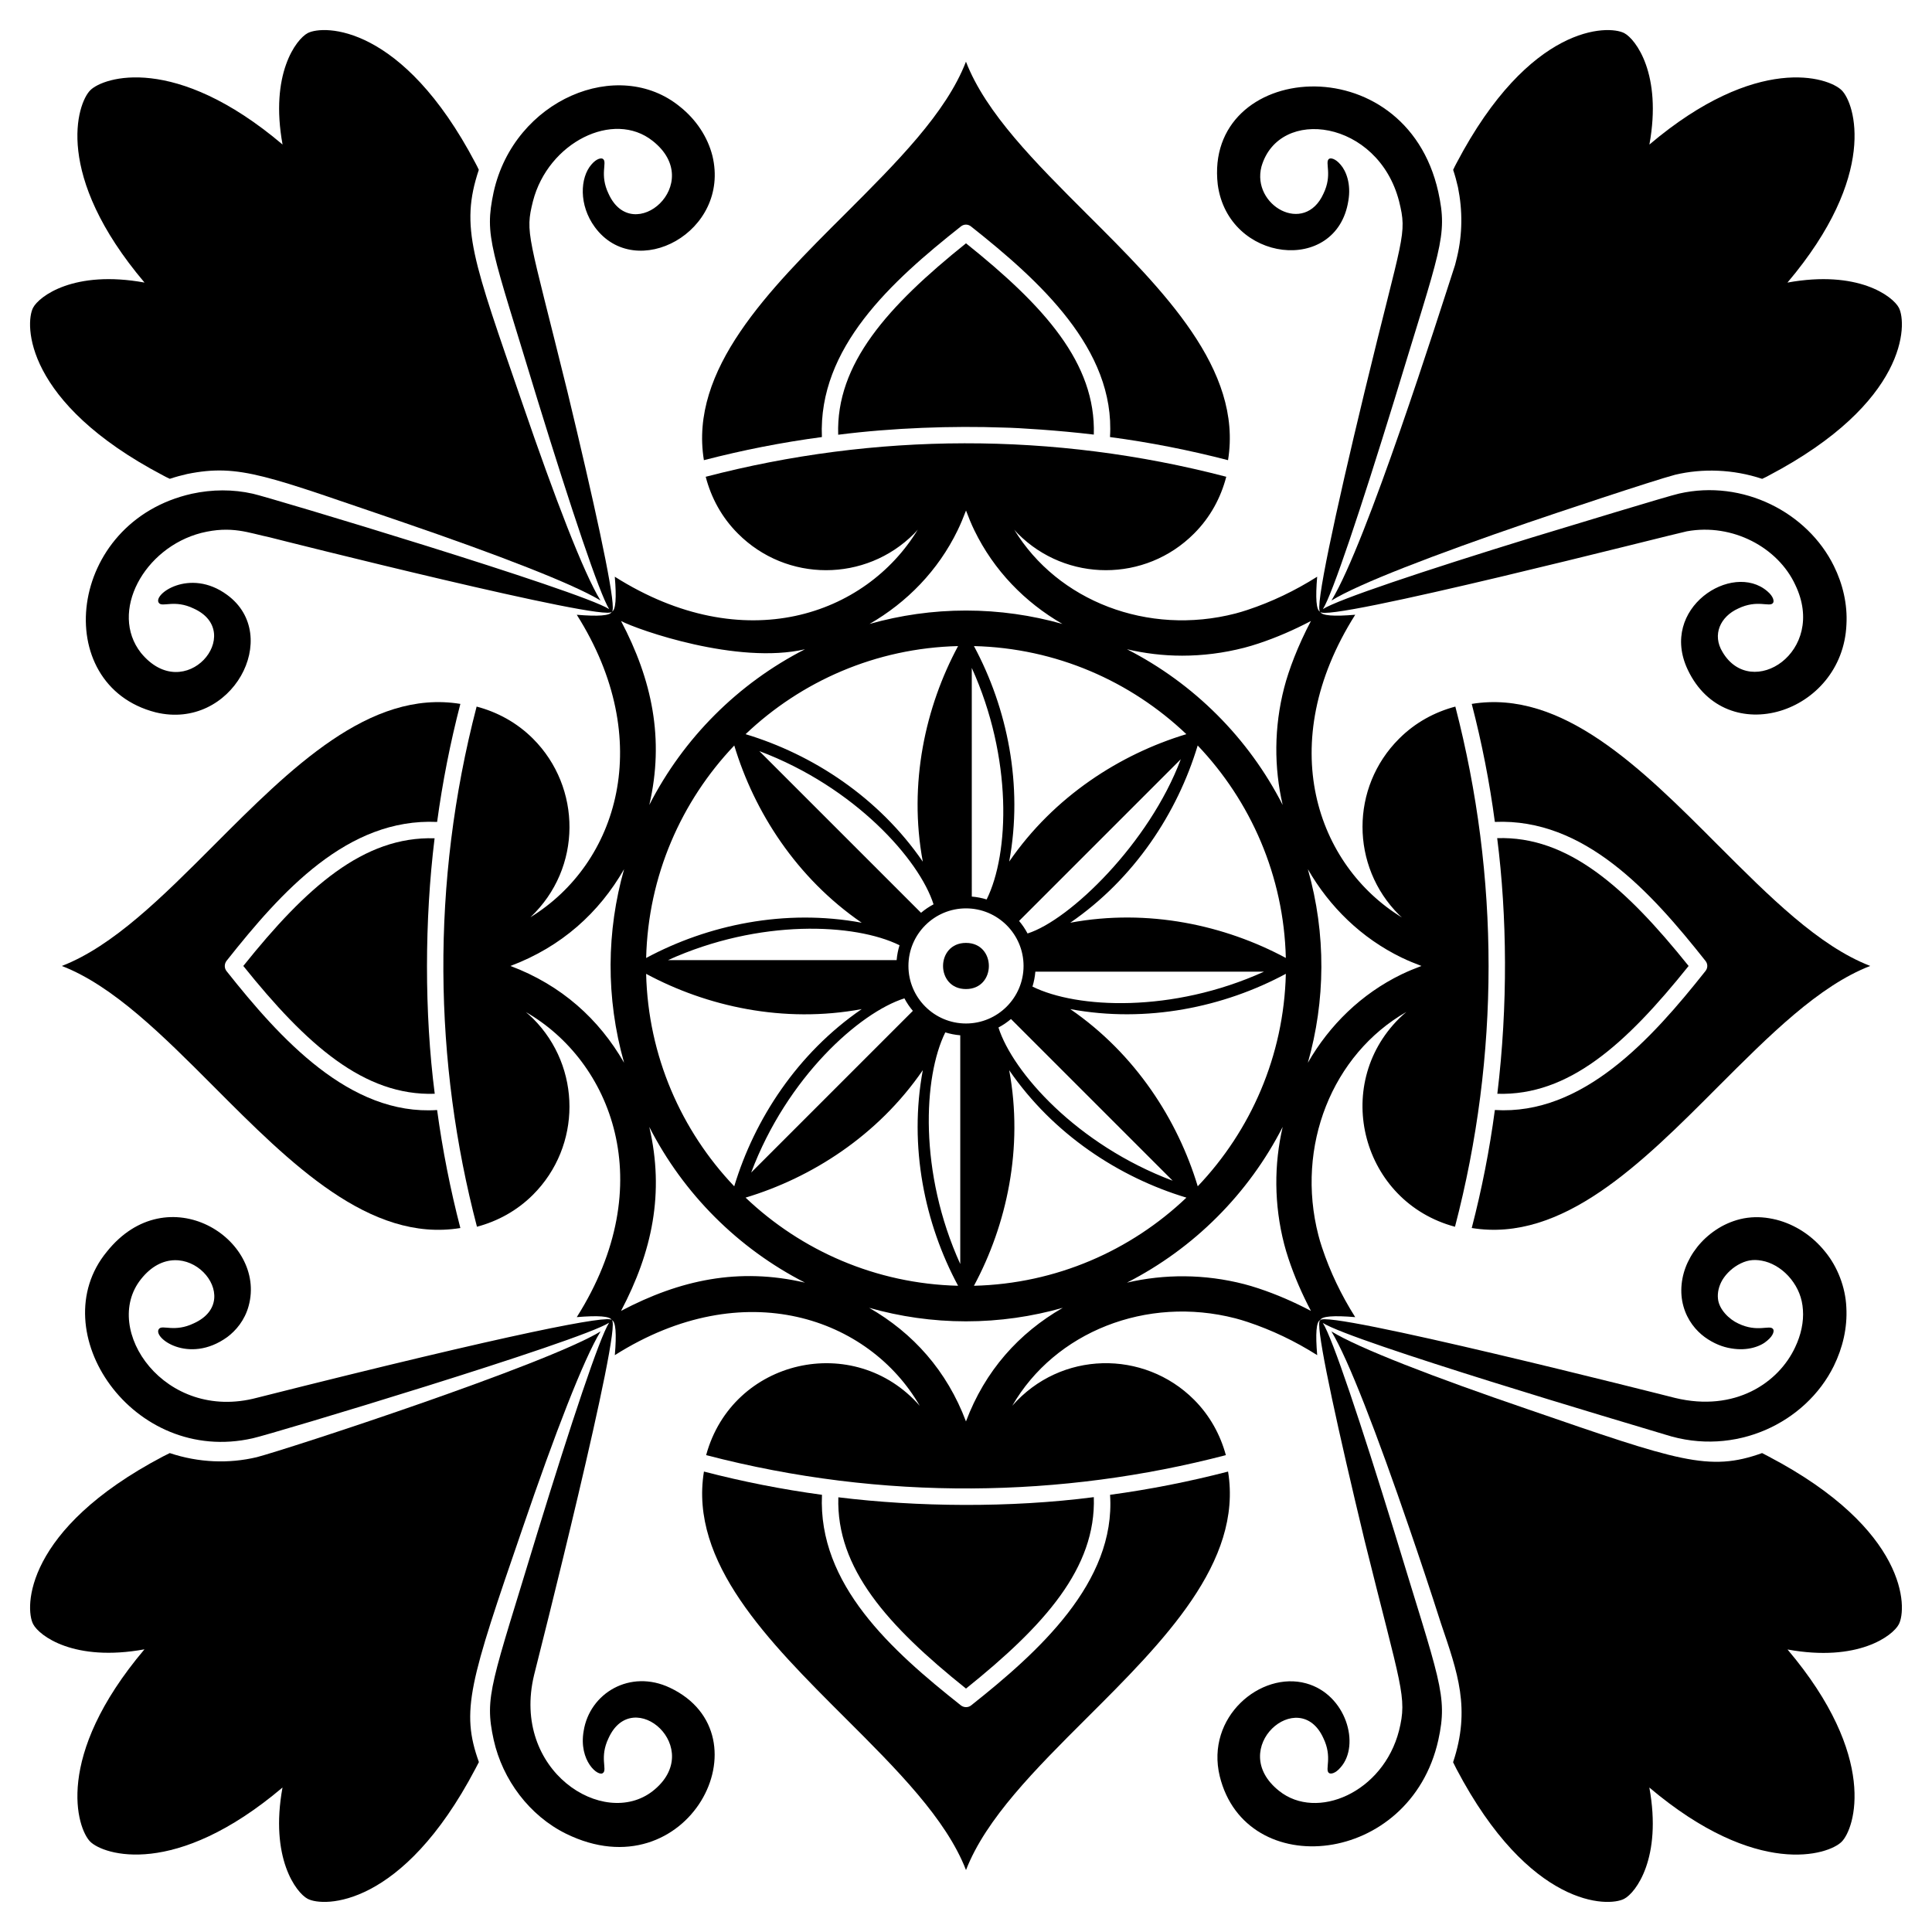
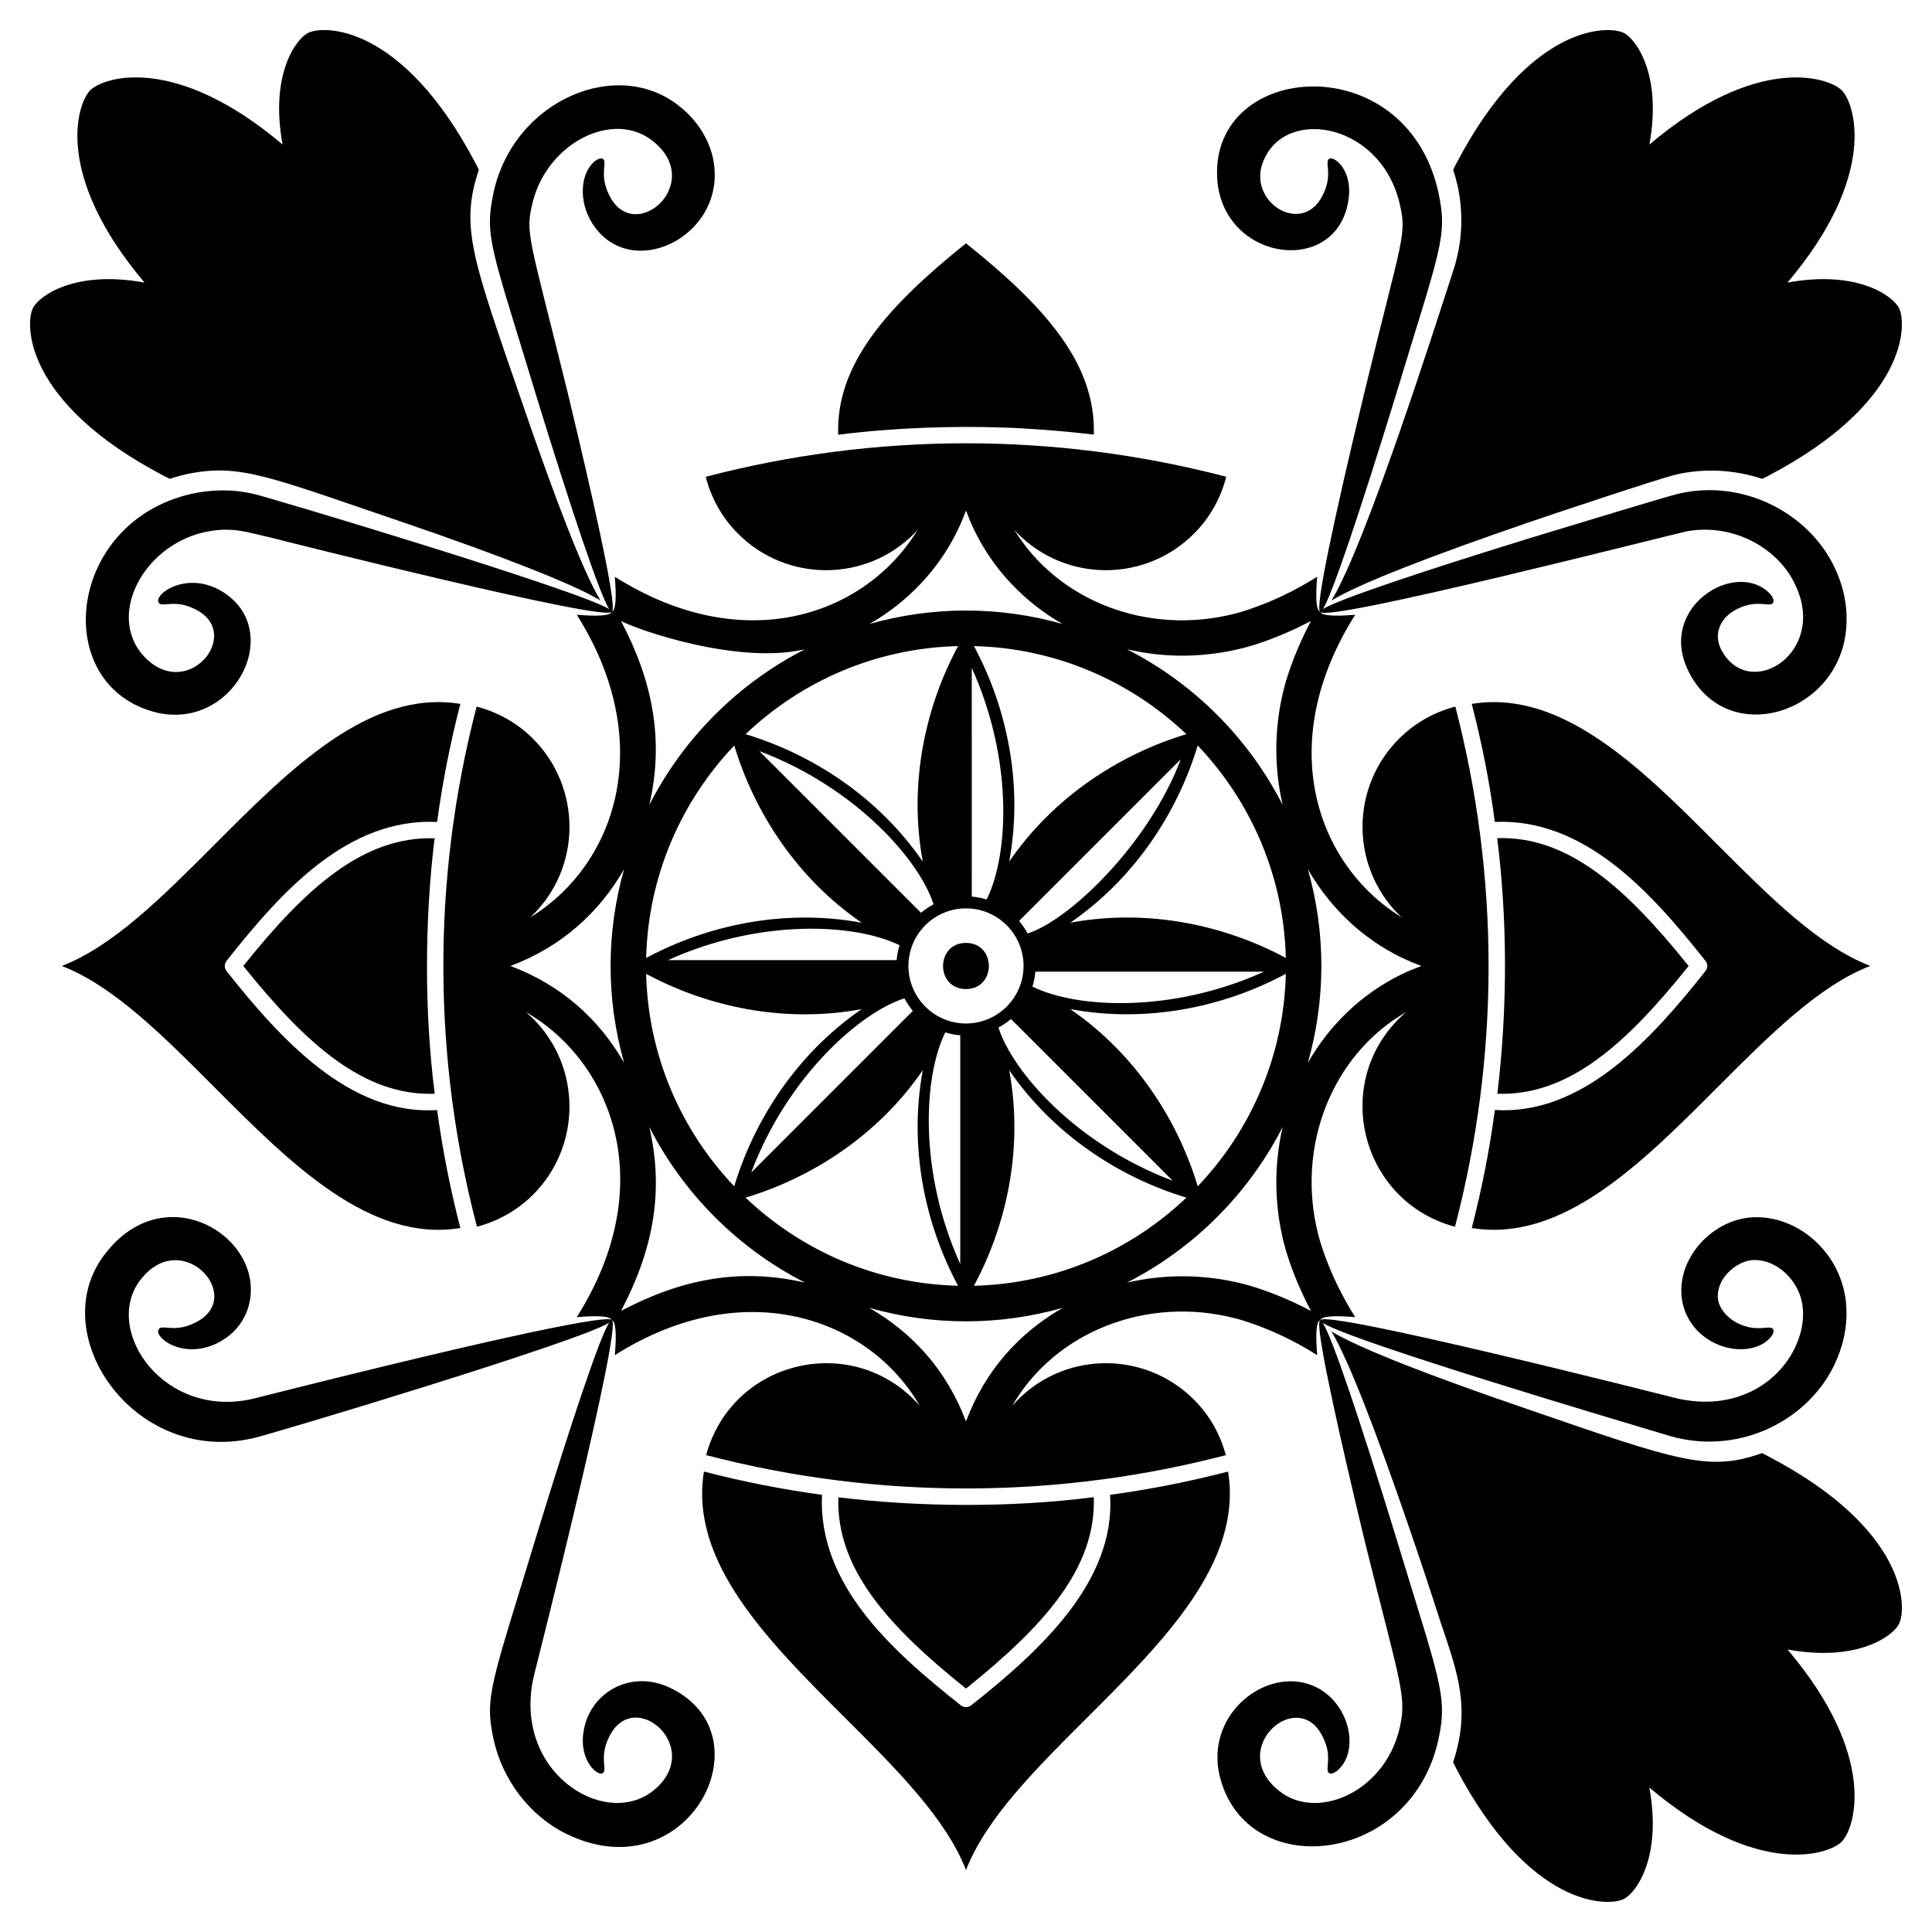
<svg xmlns="http://www.w3.org/2000/svg" fill="#000000" width="800px" height="800px" version="1.1" viewBox="144 144 512 512">
  <g>
    <path d="m399.99 406.11c8.086 0 8.098-12.23 0-12.23-8.09 0-8.098 12.23 0 12.23z" />
    <path d="m324.23 172.3c-16.344-13.434-43.949-1.945-49.41 22.594-2.527 11.953-0.707 14.344 11.625 55.07 8.914 28.91 16.434 51.426 18.988 55.457-7.801-4.949-90.352-29.703-94.406-30.578-5.309-1.203-10.812-1.16-16.16 0-33.211 7.422-37.762 50.734-9.609 57.938 20.281 4.922 33.656-20.332 18.949-31.121-9.992-7.371-20.008 0.012-18.059 2.172 0.93 1.125 4.148-1.008 9.184 1.434 14.016 6.336-2.281 26.023-13.988 11.742-8.457-10.797 0.793-27.859 16.004-31.781 8.059-1.996 12.512 0 18.098 1.16 2.742 0.711 89.418 22.566 90.66 19.742-0.336 1.062-3.691 1.258-9.254 0.789 21.023 33.242 10.926 65.891-12.281 80.16 13.812-13.055 13.551-34.449 0.684-47.316-4.289-4.289-9.477-7.07-14.945-8.512-12.207 46.852-11.32 94.316 0.09 137.85 5.434-1.449 10.59-4.219 14.855-8.484 12.879-12.879 12.879-33.816 0-46.695-0.609-0.609-1.25-1.16-1.895-1.711 22.535 12.953 35.855 45.469 13.492 80.844 5.566-0.469 8.922-0.273 9.254 0.789-0.398-1.438-25.117 3.188-94.016 20.582-24.441 6.523-41.34-18.113-30.73-31.43 11.141-14.098 28.297 5.246 13.992 11.703-5.039 2.441-8.293 0.348-9.184 1.434-1.996 2.191 7.758 9.641 18.059 2.207 2.285-1.703 4.613-4.418 5.656-8.215 4.906-17.738-21.457-34.598-37.594-14.379-17.234 20.973 6.809 56.688 38.715 49.41 4.82-1.043 86.719-25.664 94.406-30.617-2.559 4.031-10.039 26.547-18.949 55.496-12.242 40.426-14.184 43.398-11.625 55.07 2.363 10.578 9.496 20.074 19.145 24.84 32.238 15.855 54.078-26.098 27.555-38.676-10.539-5-21.277 1.418-22.863 11.473-1.379 7.926 3.941 12.293 5.156 11.086 1.125-0.895-1.008-4.148 1.434-9.184 6.457-14.305 25.988 2.738 11.742 13.988-13.039 10.219-37.586-5.387-31.469-30.734 0.777-3.082 23.57-92.914 20.59-94.039 1.082 0.297 1.281 3.668 0.809 9.27 34.344-21.719 67.418-9.797 80.812 13.434-17.309-19.758-49.672-12.461-56.613 13.059 46.949 12.258 94.512 11.293 137.73 0.008-1.461-5.379-4.215-10.477-8.441-14.703-13.266-13.27-35.34-13.012-48.164 1.621 11.281-19.551 35.559-29.258 59.137-23.172 1.023 0.266 2.102 0.59 3.219 0.961 6.391 2.121 12.555 5.062 18.453 8.793-0.473-5.598-0.273-8.969 0.809-9.27l-0.004 0.008c0.297-1.082 3.668-1.281 9.27-0.809-3.731-5.898-6.672-12.066-8.793-18.457-0.371-1.113-0.695-2.191-0.957-3.215-6.102-23.633 3.668-47.953 23.297-59.203-0.652 0.559-1.305 1.125-1.922 1.742-17.949 17.883-9.816 48.594 14.816 55.18 11.887-45.477 11.82-92.652 0.094-137.85-5.457 1.441-10.633 4.223-14.906 8.508-12.926 12.879-12.926 33.816 0 46.695 0.242 0.246 0.508 0.449 0.754 0.684-22.52-13.766-34.074-45.918-12.379-80.227-5.582 0.473-8.945 0.273-9.262-0.797 0.688 3.219 94.367-20.809 97.156-21.316 12.113-2.199 24.152 4.297 28.719 14.184 8.582 17.809-11.629 30.742-19.262 17.828-2.828-4.606-0.602-9.406 4.148-11.551 5.039-2.441 8.293-0.309 9.184-1.434 0.387-0.387 0.234-1.703-1.473-3.141-9.277-7.984-28.824 4.484-21.082 20.812 10.16 21.422 41.027 11.652 42.047-11.973 0.309-5.387-0.969-10.773-3.332-15.543-6.984-14.199-24.117-23.031-41.004-19.184-2.727 0.59-28.016 8.316-38.949 11.625-28.91 8.914-51.426 16.434-55.457 18.992 2.559-4.031 10.039-26.547 18.949-55.457 12.203-40.289 14.219-43.188 11.625-55.109-8.793-39.348-62.215-34.484-58.441-1.938 2.777 20.68 31.508 23.945 34.609 4.305 0.773-4.457-0.582-7.906-2.055-9.574-1.434-1.703-2.711-1.859-3.102-1.512-1.125 0.93 1.008 4.148-1.434 9.184-5.035 11.148-19.117 3.098-16.434-7.172 4.668-16.074 30.91-12.383 36.469 9.184 2.234 9.035 0.965 8.672-9.145 50.496-7.894 32.695-13.273 57.773-11.75 58.277-1.082-0.297-1.281-3.668-0.809-9.266-5.898 3.731-12.062 6.672-18.453 8.793-1.113 0.367-2.191 0.695-3.215 0.961-23.207 5.984-47.105-3.297-58.613-22.219 0.32 0.348 0.609 0.707 0.945 1.043 12.879 12.926 33.816 12.926 46.695 0 4.328-4.312 7.117-9.547 8.547-15.066-45.91-11.973-93.113-11.676-137.95 0.004 1.43 5.516 4.219 10.75 8.547 15.062 12.879 12.926 33.816 12.926 46.695 0 0.344-0.34 0.637-0.711 0.961-1.062-13.789 22.703-46.047 34.145-80.297 12.484 0.469 5.547 0.273 8.895-0.781 9.25 0.18-0.062 0.254-0.43 0.254-1.098 0-5.231-5.039-28.215-12.016-57.164-10.422-42.297-11.277-41.887-9.145-50.5 4.012-15.57 21.34-24.25 31.738-15.969 14.27 11.281-5.285 28.199-11.703 13.992-2.441-5.039-0.309-8.293-1.434-9.184-0.387-0.387-1.703-0.234-3.137 1.473-2.992 3.477-3.34 10.723 0.93 16.547 10.836 14.781 36.055 1.297 31.16-18.91-1.281-5.035-4.344-9.605-8.566-12.977zm-44.949 227.69c13.582-5.109 23.508-14.152 30.109-25.648-4.637 16.359-4.902 34 0 51.297-6.633-11.555-16.586-20.562-30.109-25.648zm29.301 91.41c8.262-15.691 11.555-31.227 7.488-48.75 9.047 17.723 23.535 32.211 41.258 41.262-17.551-4.074-33.09-0.754-48.746 7.488zm107.73-100.02c-0.633-1.191-1.379-2.301-2.246-3.32l42.855-42.855c-8.352 22.25-29.41 42.637-40.609 46.176zm2.066 10.121h60.598c-24.289 11.02-49.594 9.793-61.363 3.957 0.395-1.273 0.652-2.59 0.766-3.957zm36.395 55.402c-25.352-9.523-42.395-28.738-46.172-40.602 1.191-0.633 2.301-1.383 3.32-2.25zm-43.328-29.289c11.605 16.914 29.051 28.379 46.969 33.773-14.746 14.035-34.516 22.82-56.309 23.359 8.676-16.137 13.176-36.496 9.34-57.133zm16.188-16.188c20.25 3.766 40.715-0.52 57.129-9.355-0.531 21.793-9.312 41.562-23.348 56.312-5.285-17.527-16.488-35.086-33.781-46.957zm-0.004-22.895c16.949-11.637 28.387-29.082 33.77-46.969 14.035 14.746 22.824 34.516 23.359 56.305-16.094-8.652-36.461-13.176-57.129-9.336zm-16.18-16.199c3.758-20.246-0.516-40.699-9.344-57.113 21.785 0.535 41.547 9.316 56.293 23.344-17.527 5.285-35.074 16.48-46.949 33.77zm-5.977 10.035c-1.266-0.395-2.574-0.648-3.938-0.762l-0.004-60.598c10.812 23.859 10 49.109 3.941 61.359zm9.781 17.617c0 8.41-6.844 15.254-15.254 15.254-8.41 0-15.254-6.844-15.254-15.254s6.844-15.254 15.254-15.254c8.41 0 15.254 6.84 15.254 15.254zm-31.574 8.59c0.629 1.191 1.375 2.297 2.238 3.316l-42.848 42.848c9.535-25.344 28.789-42.422 40.609-46.164zm-2.059-10.129c-11.668 0-37.48 0-60.605 0.004 24.258-11.008 49.551-9.777 61.371-3.949-0.395 1.27-0.652 2.582-0.766 3.945zm-36.387-55.395c25.316 9.516 42.402 28.766 46.168 40.609-1.191 0.629-2.297 1.379-3.316 2.242zm43.324 84.547c-3.766 20.219 0.492 40.691 9.348 57.145-21.797-0.535-41.57-9.32-56.32-23.359 17.383-5.227 35.012-16.352 46.973-33.785zm5.957-10.004c1.273 0.398 2.59 0.656 3.965 0.77v60.609c-11.027-24.273-9.785-49.617-3.965-61.379zm-5.961-45.242c-11.691-17.023-29.172-28.422-46.965-33.785 14.75-14.035 34.52-22.816 56.312-23.348-8.645 16.066-13.199 36.414-9.348 57.133zm-16.188 16.184c-20.332-3.777-40.781 0.551-57.129 9.34 0.535-21.793 9.32-41.559 23.355-56.309 5.277 17.543 16.469 35.09 33.773 46.969zm-0.004 22.891c-17.02 11.684-28.418 29.172-33.781 46.961-14.031-14.75-22.816-34.52-23.348-56.309 16.062 8.645 36.418 13.199 57.129 9.348zm27.633 109.27c-5.043-13.41-13.992-23.414-25.645-30.105 8.16 2.312 16.754 3.578 25.645 3.578 8.895 0 17.492-1.266 25.652-3.582-11.625 6.676-20.598 16.664-25.652 30.109zm77.57-35.246c-1.324-0.438-2.609-0.824-3.828-1.141-10.527-2.715-21.176-2.695-31.082-0.398 17.73-9.047 32.219-23.539 41.27-41.266-2.301 9.906-2.316 20.555 0.398 31.078 0.312 1.219 0.699 2.5 1.137 3.824 1.574 4.742 3.586 9.355 5.949 13.852-4.492-2.363-9.102-4.375-13.844-5.949zm37.867-87.684c1.711 0.832 3.492 1.551 5.277 2.223-1.785 0.672-3.566 1.391-5.277 2.219-10.656 5.172-19.105 13.453-24.832 23.43 4.641-16.363 4.906-34 0-51.297 5.727 9.973 14.176 18.254 24.832 23.426zm-58.172-80.004c5.445 0 10.98-0.684 16.477-2.102 1.219-0.316 2.504-0.699 3.828-1.141 4.742-1.574 9.355-3.586 13.848-5.949-3.477 6.598-5.871 12.965-7.09 17.672-2.715 10.523-2.699 21.172-0.398 31.078-9.047-17.727-23.535-32.215-41.262-41.262 4.727 1.102 9.617 1.703 14.598 1.703zm-59.484-33.211c0.789-1.625 1.512-3.359 2.231-5.254 0.668 1.777 1.383 3.551 2.211 5.25 5.16 10.629 13.395 19.078 23.336 24.805-8.133-2.297-16.699-3.551-25.555-3.551-8.859 0-17.422 1.254-25.555 3.551 9.938-5.723 18.176-14.172 23.332-24.801zm-40.445 31.512c-17.723 9.047-32.211 23.535-41.258 41.258 4.055-17.477 0.73-33.145-7.488-48.746 4.492 2.367 30.902 11.629 48.746 7.488z" />
-     <path d="m303.16 496.84c-14.289 8.742-82.652 31.102-91.113 33.328-7.356 1.746-15.324 1.492-23.059-1.086-0.582 0.309-1.203 0.582-1.781 0.891-36.855 19.379-36.66 40.266-34.414 44.449 1.59 3.062 10.812 10.078 29.492 6.668-24.145 28.562-17.828 47.512-14.379 50.961 3.488 3.488 22.438 9.805 50.961-14.34-3.41 18.68 3.644 27.902 6.664 29.492 4.223 2.25 25.074 2.441 44.453-34.453 0.309-0.582 0.621-1.16 0.93-1.781-4.863-13.547-2.5-21.137 11.586-62.008 8.492-24.875 16.203-44.871 20.66-52.121z" />
    <path d="m617.69 218.89c24.145-28.523 17.867-47.516 14.379-50.961-3.488-3.488-22.438-9.766-50.961 14.379 3.41-18.68-3.644-27.941-6.664-29.531-4.223-2.207-25.074-2.441-44.453 34.453-0.309 0.582-0.621 1.16-0.891 1.781 0.504 1.512 0.93 3.062 1.277 4.613 1.238 6.125 1.203 12.398-0.234 18.445-0.195 0.699-0.387 1.668-0.543 2.172-4.465 13.711-23.43 73.617-32.746 88.902 7.246-4.457 27.246-12.129 52.125-20.656 5.66-1.953 33.164-11.156 38.949-12.672 7.215-1.711 15.328-1.488 23.059 1.086 0.621-0.27 1.203-0.582 1.781-0.891 36.855-19.379 36.66-40.227 34.453-44.453-1.629-3.066-10.852-10.078-29.531-6.668z" />
    <path d="m525.17 605.12c2.609-11.918 0.324-15.621-11.625-55.07-8.914-28.91-16.395-51.426-18.988-55.457 7.926 5.031 81.098 26.688 90.805 29.609 18.477 5.926 37.172-3.129 44.605-18.176 2.363-4.805 3.641-10.152 3.332-15.578-0.23-5.348-2.363-10.773-5.582-14.688-3.371-4.227-7.945-7.246-12.98-8.527-2.559-0.621-5-0.852-7.672-0.504-2.598 0.348-4.922 1.238-6.898 2.324-4.106 2.324-7.09 5.66-8.875 9.418-1.785 3.762-2.211 8.02-1.164 11.703 1.047 3.762 3.332 6.473 5.656 8.176 2.363 1.707 4.766 2.637 6.977 2.984 4.457 0.777 7.945-0.582 9.574-2.055 1.742-1.434 1.898-2.715 1.512-3.102-0.891-1.121-4.148 1.008-9.184-1.434-2.402-1.086-5.156-3.762-5.387-6.629-0.152-1.512 0.195-3.258 1.203-4.961 1.047-1.703 2.75-3.332 4.844-4.34s3.992-1.16 6.512-0.504c2.402 0.66 4.922 2.289 6.82 4.688 1.82 2.324 2.945 4.961 3.141 8.141 0.234 3.176-0.504 6.629-2.055 9.883-4.379 9.426-15.934 17.285-31.816 13.449-2.981-0.75-93.035-23.602-94.047-20.586 0 0.004-0.008 0.004-0.008 0.004-0.152 0.039-0.273 0.43-0.273 1.086 0 5.156 5.039 28.176 12.016 57.199 9.73 39.297 11.375 41.449 9.145 50.457-4.207 16.41-21.781 23.941-31.742 16.008-14.27-11.277 5.297-28.184 11.703-13.992 2.441 5.039 0.348 8.293 1.434 9.184 0.426 0.387 1.703 0.234 3.141-1.473 5.246-5.938 1.477-19.32-9.145-22.246-12.066-3.336-26.707 8.938-22.902 24.609 6.902 28.117 50.477 23.852 57.926-9.602z" />
    <path d="m612.75 530.01c-0.582-0.309-1.16-0.621-1.781-0.93-14.055 5.051-22.277 2.106-62.008-11.586-24.879-8.488-44.879-16.199-52.125-20.656 4.457 7.285 12.129 27.285 20.656 52.164 2.75 7.984 5.582 16.469 8.371 25.191 4.438 13.09 7.941 22.629 3.219 36.816 0.309 0.582 0.582 1.203 0.891 1.781 19.379 36.855 40.266 36.66 44.453 34.414 3.062-1.586 10.078-10.812 6.664-29.492 28.562 24.145 47.512 17.828 50.961 14.379 3.488-3.488 9.805-22.438-14.34-50.961 18.68 3.41 27.902-3.641 29.492-6.668 2.246-4.227 2.441-25.074-34.453-44.453z" />
    <path d="m152.77 225.55c-2.207 4.223-2.441 25.074 34.453 44.449 0.582 0.309 1.16 0.621 1.781 0.891 1.512-0.504 3.062-0.93 4.613-1.277 13.98-2.832 21.289 0.598 57.395 12.867 24.879 8.523 44.879 16.238 52.125 20.656-4.457-7.246-12.129-27.246-20.656-52.125-13.199-38.289-16.664-46.766-11.59-62.008-0.27-0.621-0.582-1.203-0.891-1.781-19.379-36.855-40.227-36.66-44.453-34.453-3.062 1.629-10.074 10.852-6.664 29.531-28.523-24.145-47.512-17.867-50.961-14.379-3.488 3.488-9.766 22.438 14.379 50.961-18.68-3.41-27.941 3.641-29.531 6.668z" />
    <path d="m208.48 399.99c16.703 20.812 31.973 34.492 50.73 33.871-2.773-21.492-2.688-46.129-0.039-67.703-18.836-0.582-34.066 13.059-50.691 33.832z" />
    <path d="m266 330.54c-24.066-3.914-44.992 17.09-65.301 37.438-13.641 13.68-26.703 26.742-40.305 32.012 13.602 5.269 26.664 18.332 40.305 32.012 20.27 20.348 41.273 41.352 65.301 37.438-2.676-10.309-4.727-20.734-6.16-31.273-23.156 1.547-41.641-18.949-55.805-36.816-0.621-0.777-0.621-1.898 0-2.715 14.57-18.41 32.051-37.902 55.805-36.816 1.43-10.543 3.484-20.969 6.16-31.277z" />
    <path d="m400 208.48c-20.812 16.703-34.492 31.973-33.871 50.73 14.52-1.848 30.332-2.383 43.871-1.898 3.797 0.059 14.602 0.742 23.871 1.859 0.582-18.91-13.098-34.066-33.871-50.691z" />
    <path d="m599.29 367.98c-20.27-20.348-41.273-41.352-65.262-37.438 2.676 10.309 4.727 20.734 6.125 31.273 23.68-1.008 41.234 18.41 55.805 36.816 0.66 0.812 0.66 1.898 0 2.715-14.312 18.059-32.539 38.273-55.805 36.816-1.395 10.539-3.449 20.965-6.125 31.273 24.027 3.914 44.992-17.09 65.262-37.438 13.68-13.68 26.703-26.742 40.344-32.012-13.645-5.266-26.664-18.324-40.344-32.008z" />
-     <path d="m469.44 265.95c3.914-24.027-17.09-44.992-37.438-65.262-13.68-13.68-26.742-26.703-32.012-40.344-5.269 13.641-18.332 26.664-32.012 40.344-20.348 20.27-41.352 41.273-37.438 65.262 10.309-2.672 20.734-4.727 31.273-6.125-1.008-23.68 18.41-41.234 36.816-55.805 0.816-0.66 1.898-0.66 2.715 0 18.02 14.281 38.273 32.516 36.816 55.805 10.547 1.398 20.969 3.453 31.277 6.125z" />
    <path d="m591.5 399.99c-16.703-20.812-31.973-34.492-50.73-33.871 2.641 20.809 2.856 44.414 0.039 67.742 18.91 0.582 34.062-13.102 50.691-33.871z" />
    <path d="m330.55 533.98c-3.914 24.066 17.09 44.992 37.438 65.301 13.68 13.641 26.742 26.699 32.012 40.305 5.269-13.605 18.332-26.664 32.012-40.305 20.348-20.27 41.352-41.273 37.438-65.301-10.309 2.672-20.734 4.731-31.273 6.16 1.547 23.195-19.02 41.699-36.816 55.805-0.777 0.621-1.898 0.621-2.715 0-18.41-14.57-37.902-32.047-36.816-55.805-10.543-1.43-20.969-3.484-31.277-6.16z" />
    <path d="m400 591.49c20.812-16.703 34.492-31.973 33.871-50.73-22.273 2.879-46.867 2.602-67.703 0.039-0.582 18.836 13.059 34.066 33.832 50.691z" />
  </g>
</svg>